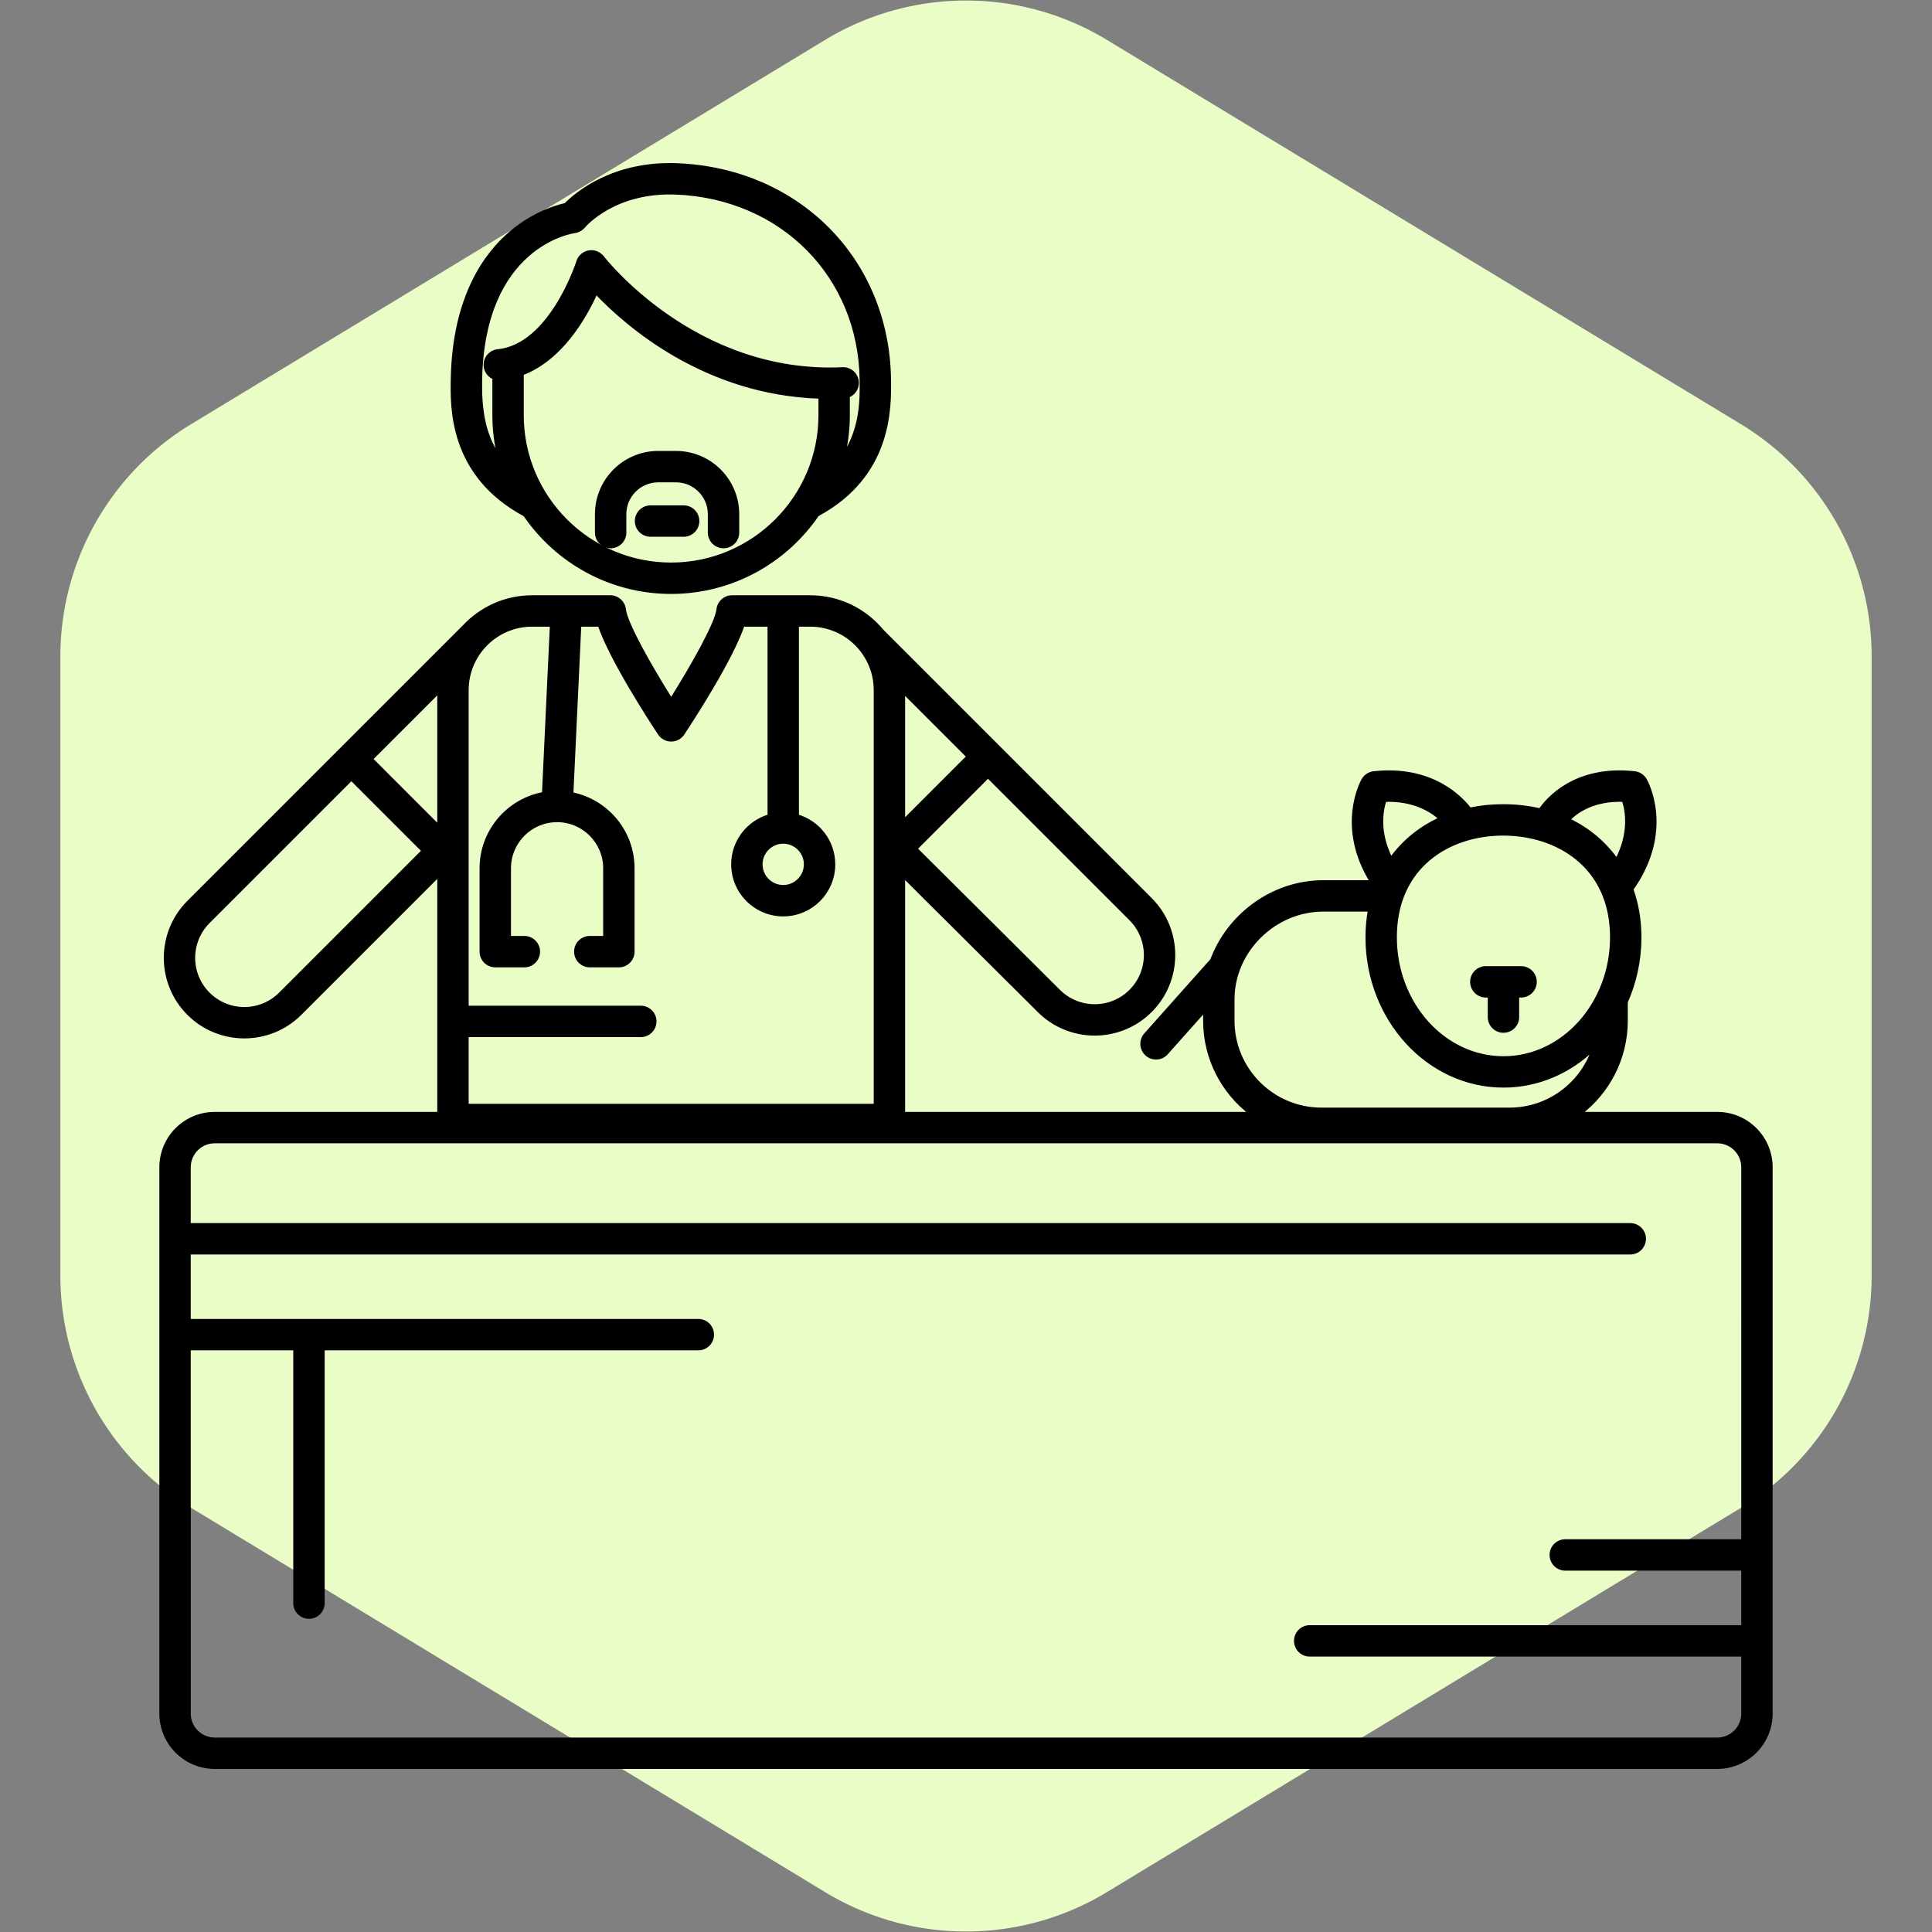
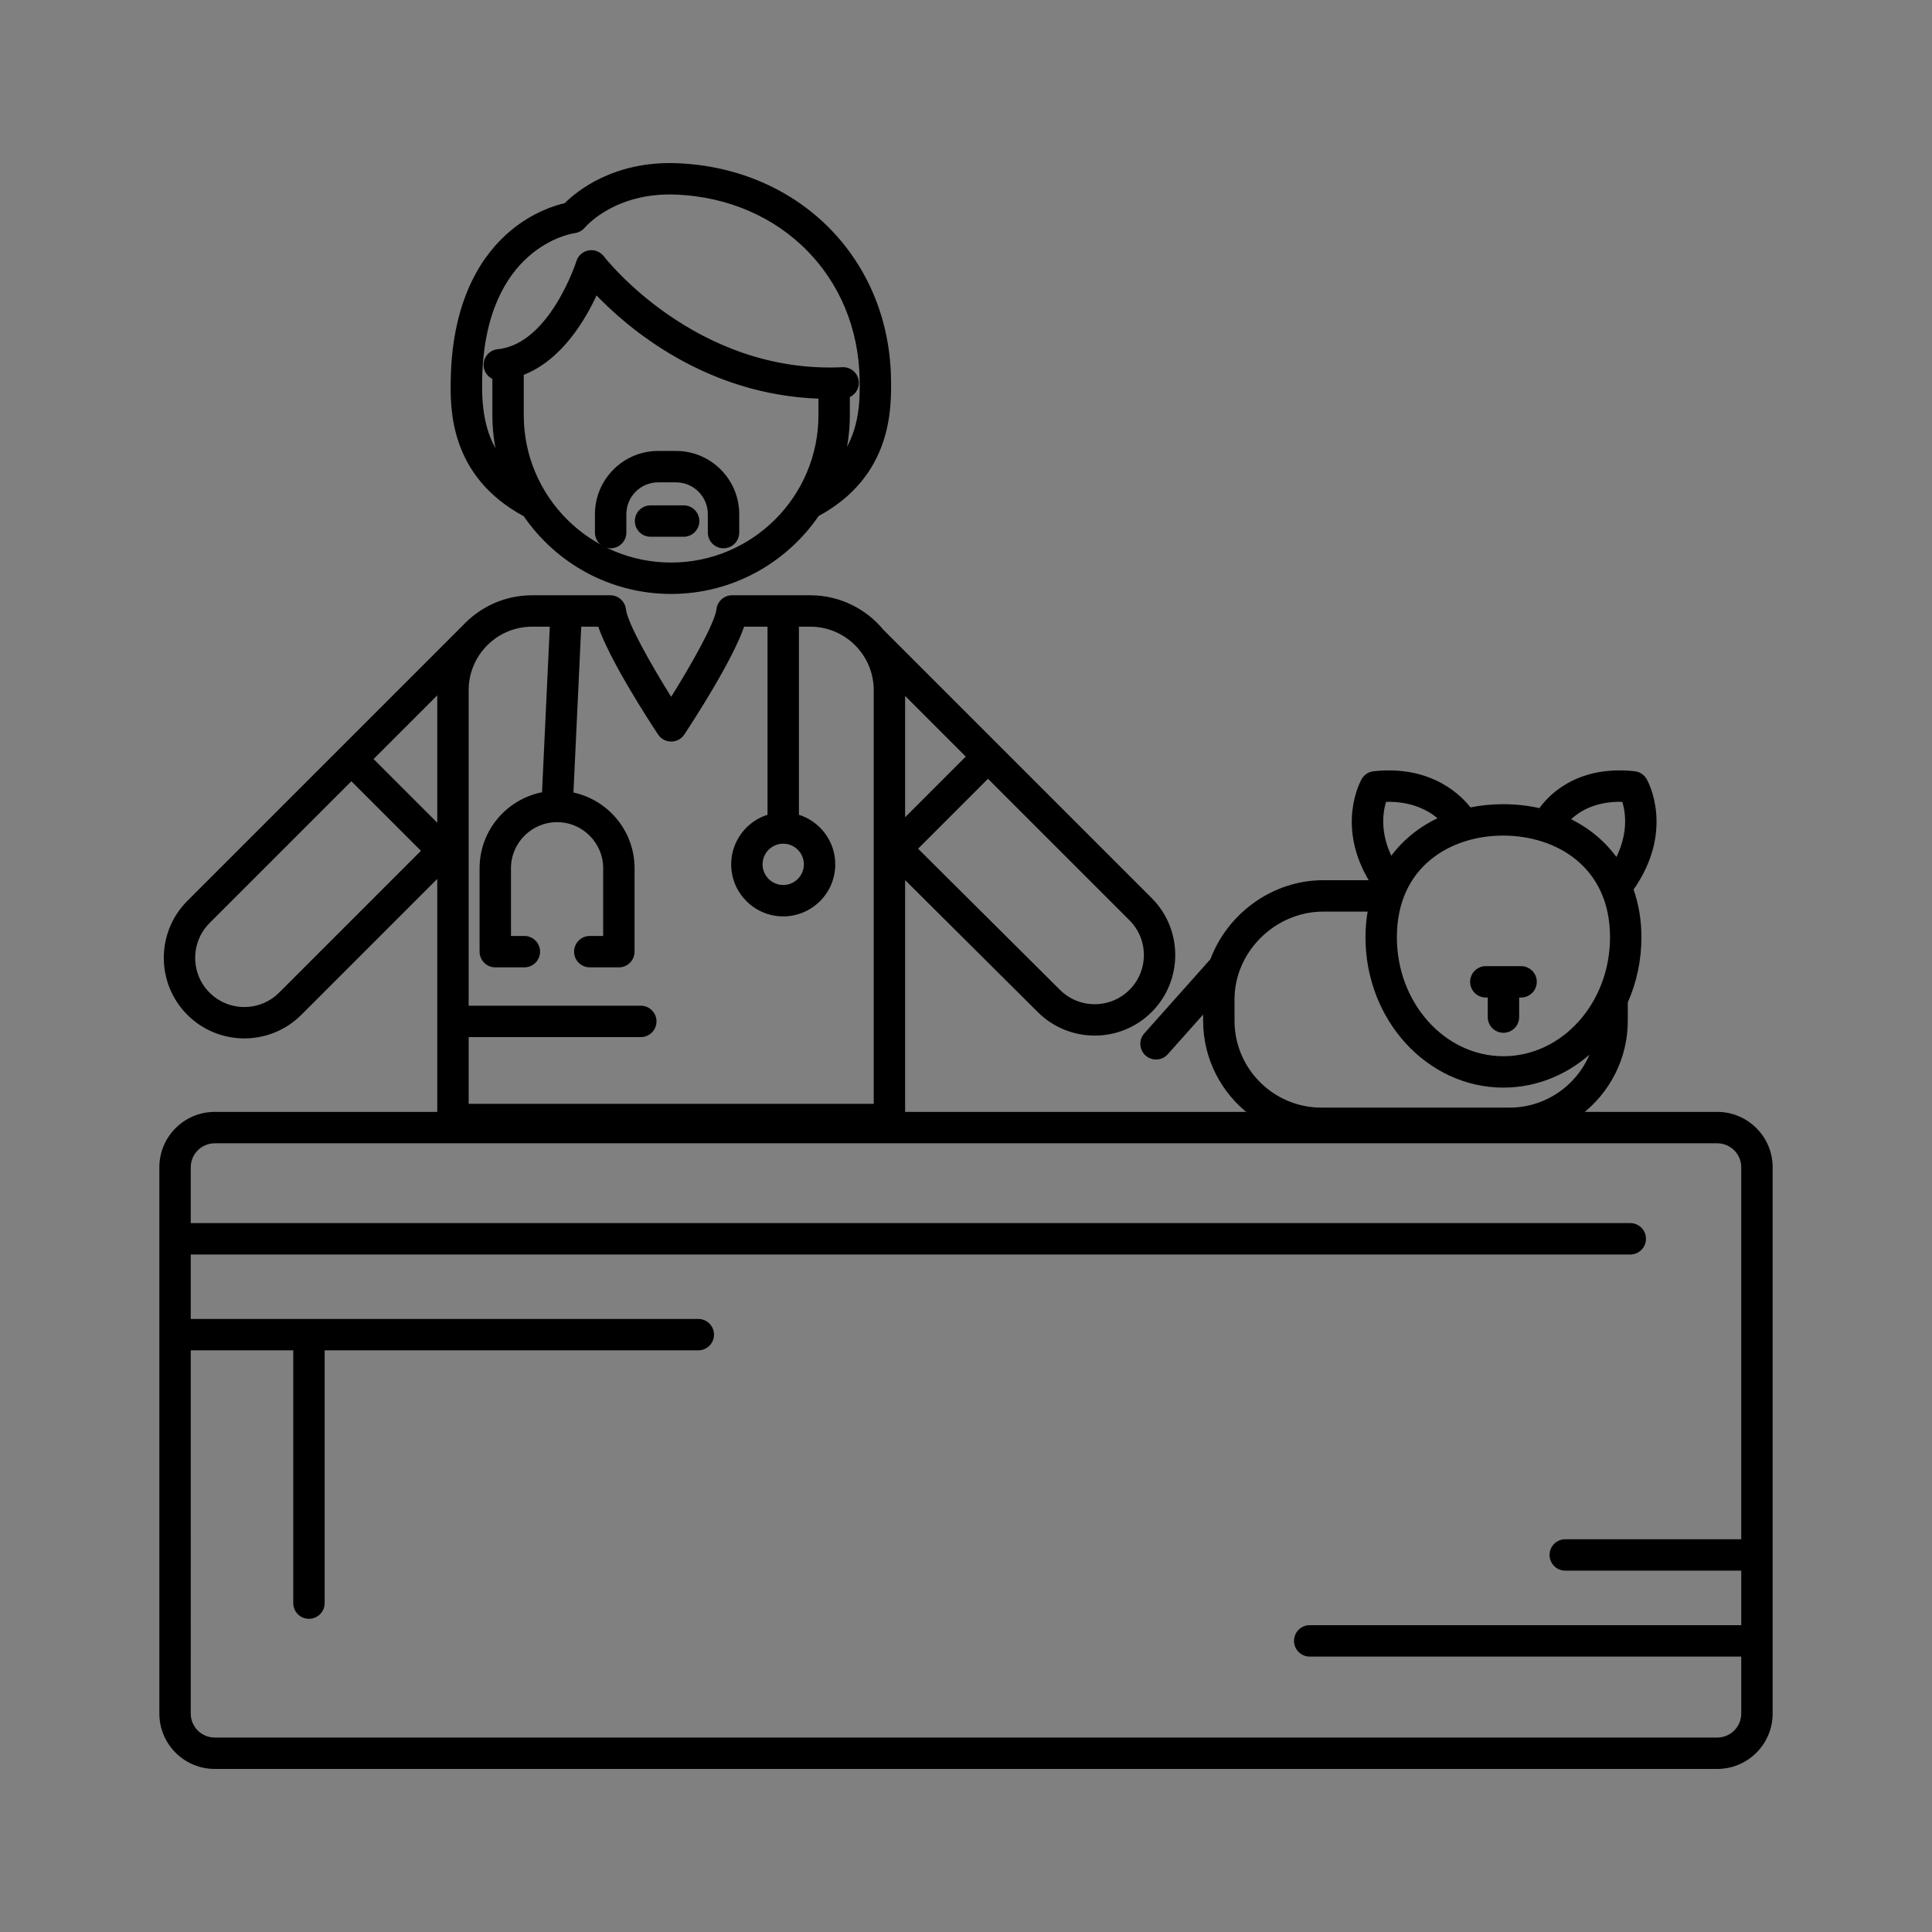
<svg xmlns="http://www.w3.org/2000/svg" fill="#000000" height="180px" width="180px" version="1.1" id="Capa_1" viewBox="-48.72 -48.72 584.60 584.60" xml:space="preserve" stroke="#000000">
  <rect x="-48.72" y="-48.72" width="584.60" height="584.60" fill="#808080" stroke="none" />
  <g id="SVGRepo_bgCarrier" stroke-width="0" transform="translate(0,0), scale(1)">
-     <path transform="translate(-48.72, -48.72), scale(36.538)" fill="#eafdc6" d="M9.166.33a2.25 2.25 0 00-2.332 0l-5.25 3.182A2.25 2.25 0 00.5 5.436v5.128a2.25 2.25 0 001.084 1.924l5.25 3.182a2.25 2.25 0 002.332 0l5.25-3.182a2.25 2.25 0 001.084-1.924V5.436a2.25 2.25 0 00-1.084-1.924L9.166.33z" strokewidth="0" />
-   </g>
+     </g>
  <g id="SVGRepo_tracerCarrier" stroke-linecap="round" stroke-linejoin="round" stroke="#CCCCCC" stroke-width="2.923" />
  <g id="SVGRepo_iconCarrier">
    <g>
      <path d="M470.912,288.228h-41.538c8.474-6.453,13.957-16.641,13.957-28.09l-0.002-5.656c2.642-5.93,4.127-12.581,4.127-19.605 c0-5.221-0.851-10.087-2.435-14.502c12.596-17.817,4.44-32.495,4.078-33.124c-0.677-1.177-1.874-1.96-3.224-2.106 c-18.01-1.972-26.381,8.04-28.565,11.229c-3.518-0.818-7.265-1.254-11.209-1.254c-3.526,0-6.893,0.356-10.08,1.021 c-2.442-3.242-11.318-12.931-29.048-10.995c-1.349,0.146-2.547,0.93-3.224,2.106c-0.347,0.603-7.848,14.082,2.571,30.868h-14.631 c-15.253,0-28.645,10.026-33.707,23.655L297.908,264.3c-1.562,1.753-1.407,4.439,0.345,6.001c0.81,0.722,1.82,1.077,2.826,1.077 c1.17,0,2.335-0.48,3.174-1.422l11.577-12.989v3.172c0,11.449,5.483,21.637,13.957,28.09H224.656v-71.852l40.981,40.777 c4.656,4.656,10.772,6.984,16.888,6.984s12.232-2.328,16.888-6.984c9.311-9.312,9.311-24.463,0-33.775l-81.202-81.201 c-5.176-6.271-13.005-10.273-21.752-10.273h-23.672c-2.171,0-3.994,1.637-4.226,3.796c-0.452,4.205-7.706,17.061-14.189,27.371 c-6.482-10.309-13.736-23.163-14.188-27.371c-0.232-2.159-2.054-3.796-4.226-3.796h-23.672c-8.221,0-15.629,3.538-20.788,9.169 c-0.031,0.029-0.068,0.05-0.098,0.08L8.328,224.228c-9.311,9.312-9.311,24.464,0,33.776c4.656,4.655,10.771,6.983,16.888,6.983 c6.116,0,12.231-2.328,16.888-6.983l41.988-41.988v72.213H16.25c-8.96,0-16.25,7.29-16.25,16.25V469.79 c0,8.96,7.29,16.25,16.25,16.25h454.662c8.96,0,16.25-7.29,16.25-16.25V304.478C487.162,295.518,479.873,288.228,470.912,288.228z M442.531,193.417c1.047,3.142,2.256,9.857-2.063,18.143c-3.663-5.229-8.641-9.401-14.635-12.235 C428.233,196.84,433.398,193.082,442.531,193.417z M438.956,234.878c0,20.126-14.691,36.5-32.75,36.5s-32.75-16.374-32.75-36.5 c0-21.593,16.397-31.258,32.646-31.258C422.455,203.62,438.956,213.285,438.956,234.878z M370.321,193.417 c8.722-0.304,14.075,3.067,16.84,5.585c-6.125,2.769-11.22,6.928-14.98,12.177C368.099,203.075,369.289,196.517,370.321,193.417z M324.331,260.139v-6.468c0-14.663,12.529-27.051,27.36-27.051h14.011c-0.489,2.636-0.746,5.394-0.746,8.258 c0,24.813,18.505,45,41.25,45c10.432,0,19.966-4.255,27.238-11.247c-3.56,10.623-13.6,18.302-25.406,18.302h-56.914 C336.35,286.933,324.331,274.913,324.331,260.139z M84.092,201.439l-20.477-20.478l20.477-20.477V201.439z M224.656,160.644 l19.567,19.566l-19.567,19.568V160.644z M293.403,251.144c-5.999,5.998-15.758,5.998-21.763-0.008l-43.268-43.053l21.862-21.862 l43.169,43.168C299.401,235.388,299.401,245.146,293.403,251.144z M188.272,206.073c3.721,0,6.748,3.027,6.748,6.748 s-3.027,6.748-6.748,6.748s-6.748-3.027-6.748-6.748S184.552,206.073,188.272,206.073z M118.168,140.405l-2.396,51.02 c-10.716,1.929-18.876,11.315-18.876,22.578v25.235c0,2.348,1.903,4.25,4.25,4.25h8.799c2.347,0,4.25-1.902,4.25-4.25 c0-2.348-1.903-4.25-4.25-4.25h-4.549v-20.985c0-7.966,6.481-14.447,14.448-14.447s14.448,6.482,14.448,14.447v20.985h-4.549 c-2.347,0-4.25,1.902-4.25,4.25c0,2.348,1.903,4.25,4.25,4.25h8.799c2.347,0,4.25-1.902,4.25-4.25v-25.235 c0-11.137-7.976-20.441-18.514-22.514l2.399-51.084h5.981c3.516,10.422,15.517,28.847,18.172,32.859 c0.787,1.189,2.118,1.904,3.544,1.904c1.426,0,2.757-0.715,3.544-1.904c2.655-4.013,14.656-22.438,18.171-32.859h7.933v57.782 c-6.344,1.846-10.998,7.701-10.998,14.634c0,8.408,6.84,15.248,15.248,15.248s15.248-6.84,15.248-15.248 c0-6.933-4.654-12.788-10.998-14.634v-57.782h3.938c10.86,0,19.696,8.836,19.696,19.696v125.685H92.592v-21.191h52.587 c2.347,0,4.25-1.902,4.25-4.25c0-2.348-1.903-4.25-4.25-4.25H92.592v-95.993c0-10.86,8.836-19.696,19.696-19.696H118.168z M36.093,251.993c-5.999,5.997-15.757,5.998-21.755,0.001c-5.997-5.998-5.997-15.758,0-21.756l43.266-43.266l21.755,21.754 L36.093,251.993z M470.912,477.54H16.25c-4.273,0-7.75-3.477-7.75-7.75V359.378h32.019v76.987c0,2.348,1.903,4.25,4.25,4.25 c2.347,0,4.25-1.902,4.25-4.25v-76.987h113.563c2.347,0,4.25-1.902,4.25-4.25c0-2.348-1.903-4.25-4.25-4.25H8.5v-20.5h436.081 c2.347,0,4.25-1.902,4.25-4.25c0-2.348-1.903-4.25-4.25-4.25H8.5v-17.399c0-4.273,3.477-7.75,7.75-7.75h454.662 c4.273,0,7.75,3.477,7.75,7.75V417.54h-53.75c-2.347,0-4.25,1.902-4.25,4.25c0,2.348,1.903,4.25,4.25,4.25h53.75v17.5H347.581 c-2.347,0-4.25,1.902-4.25,4.25c0,2.348,1.903,4.25,4.25,4.25h131.081v17.75C478.662,474.063,475.186,477.54,470.912,477.54z" />
      <path d="M110.103,107.101c9.661,14.115,25.888,23.399,44.246,23.399c18.381,0,34.626-9.306,44.282-23.451 c22.141-11.938,21.88-32.248,21.761-40.982c-0.492-36.033-27.425-63.325-64.04-64.895c-19.33-0.82-30.502,8.581-33.922,12.025 c-2.991,0.678-9.642,2.705-16.295,8.247c-7.913,6.591-17.452,19.646-17.959,44.408C87.997,74.623,87.594,95.031,110.103,107.101z M154.349,122.001c-24.86,0-45.085-20.225-45.085-45.085V64.359c11.656-4.42,18.84-16.709,22.37-24.551 c9.608,10.113,33.23,30.552,67.799,31.611v5.496C199.433,101.776,179.208,122.001,154.349,122.001z M96.674,66.027 c0.827-40.373,27.356-44.55,28.461-44.704c1.059-0.136,2.045-0.686,2.732-1.502c0.376-0.448,9.425-10.967,28.121-10.156 c31.964,1.37,55.476,25.14,55.904,56.518c0.078,5.745,0.194,14.838-5.404,23.05c0.935-3.958,1.445-8.078,1.445-12.316v-5.832 c1.664-0.64,2.817-2.273,2.728-4.151c-0.112-2.344-2.104-4.152-4.447-4.043c-44.76,2.123-72.33-33.373-72.6-33.728l-0.009,0.007 c-0.521-0.69-1.248-1.233-2.138-1.506c-2.244-0.685-4.62,0.577-5.307,2.822c-0.078,0.254-8.191,25.384-24.217,26.955 c-2.336,0.229-4.044,2.309-3.815,4.644c0.159,1.627,1.219,2.945,2.636,3.521v11.311c0,4.362,0.537,8.6,1.524,12.662 C97.295,82.476,96.507,74.207,96.674,66.027z" />
      <path d="M155.83,88.229h-5.393c-10.273,0-18.631,8.357-18.631,18.631v5.572c0,2.348,1.903,4.25,4.25,4.25s4.25-1.902,4.25-4.25 v-5.572c0-5.586,4.545-10.131,10.131-10.131h5.393c5.586,0,10.131,4.545,10.131,10.131v5.572c0,2.348,1.903,4.25,4.25,4.25 s4.25-1.902,4.25-4.25v-5.572C174.461,96.587,166.103,88.229,155.83,88.229z" />
      <path d="M158.144,104.696h-10.019c-2.347,0-4.25,1.902-4.25,4.25c0,2.348,1.903,4.25,4.25,4.25h10.019 c2.347,0,4.25-1.902,4.25-4.25C162.394,106.599,160.491,104.696,158.144,104.696z" />
      <path d="M400.873,252.62h1.083v6.417c0,2.348,1.903,4.25,4.25,4.25s4.25-1.902,4.25-4.25v-6.417h1.083 c2.347,0,4.25-1.902,4.25-4.25c0-2.348-1.903-4.25-4.25-4.25h-10.666c-2.347,0-4.25,1.902-4.25,4.25 C396.623,250.718,398.526,252.62,400.873,252.62z" />
    </g>
  </g>
</svg>